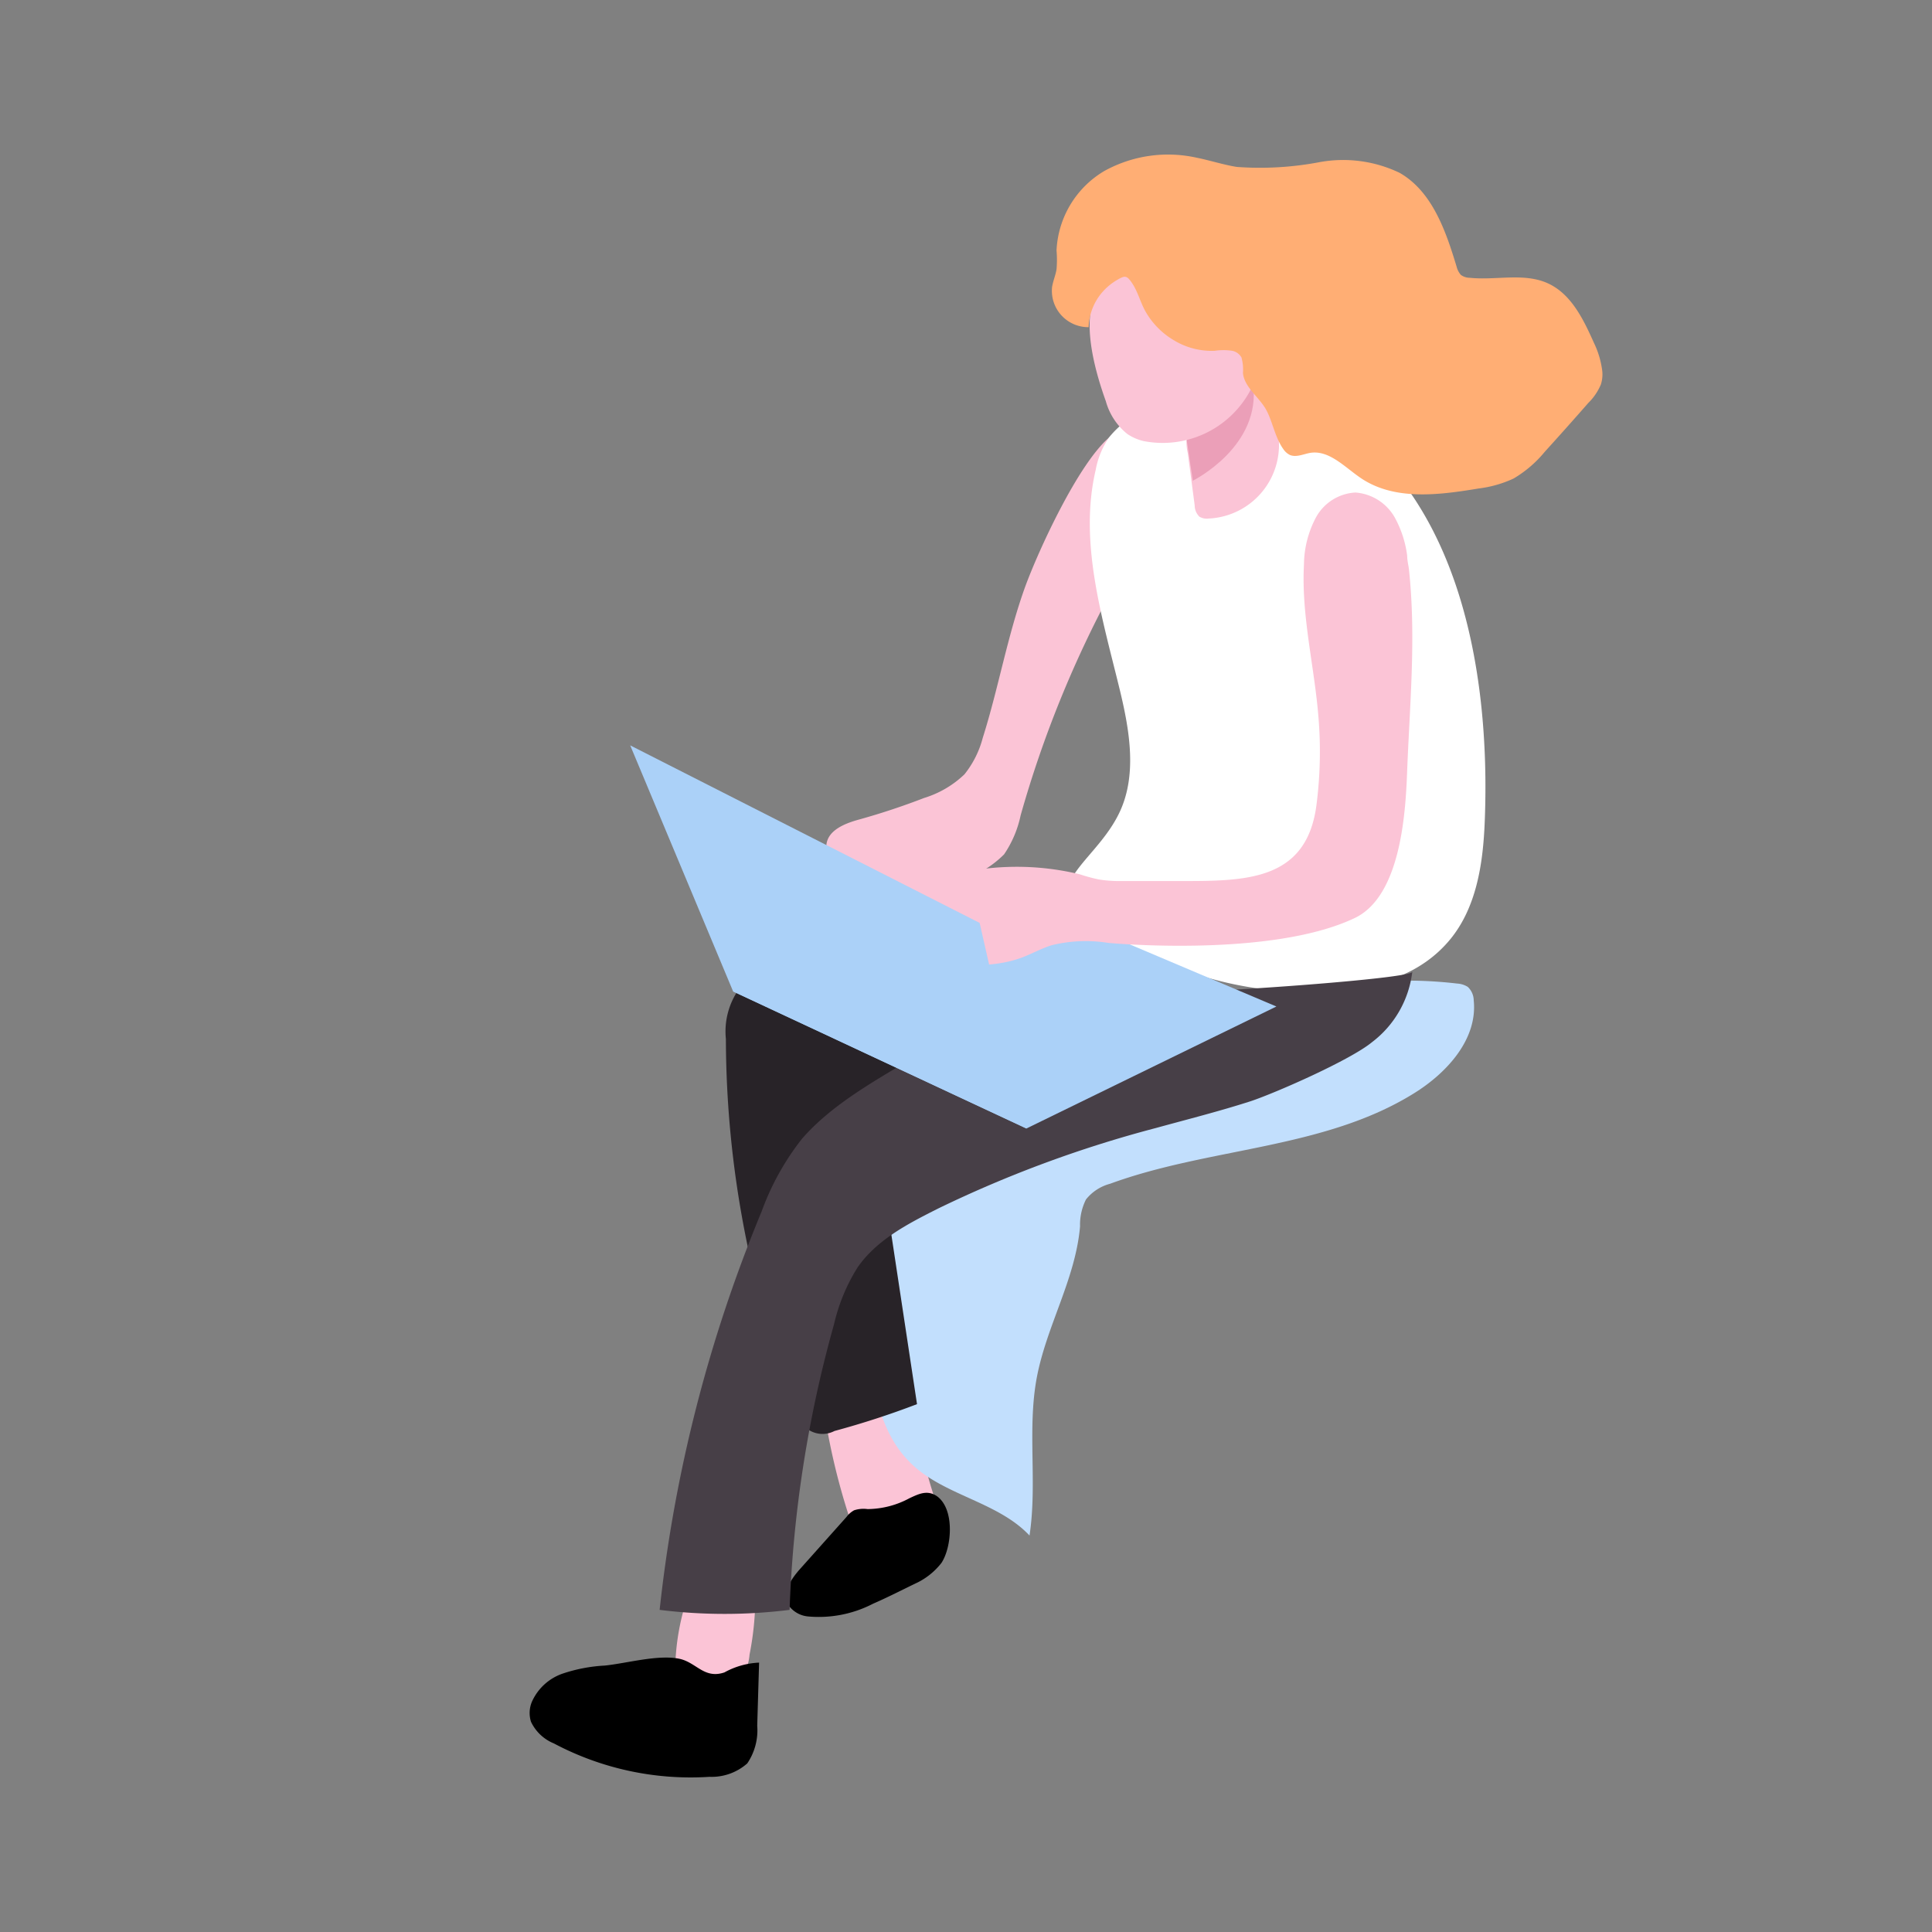
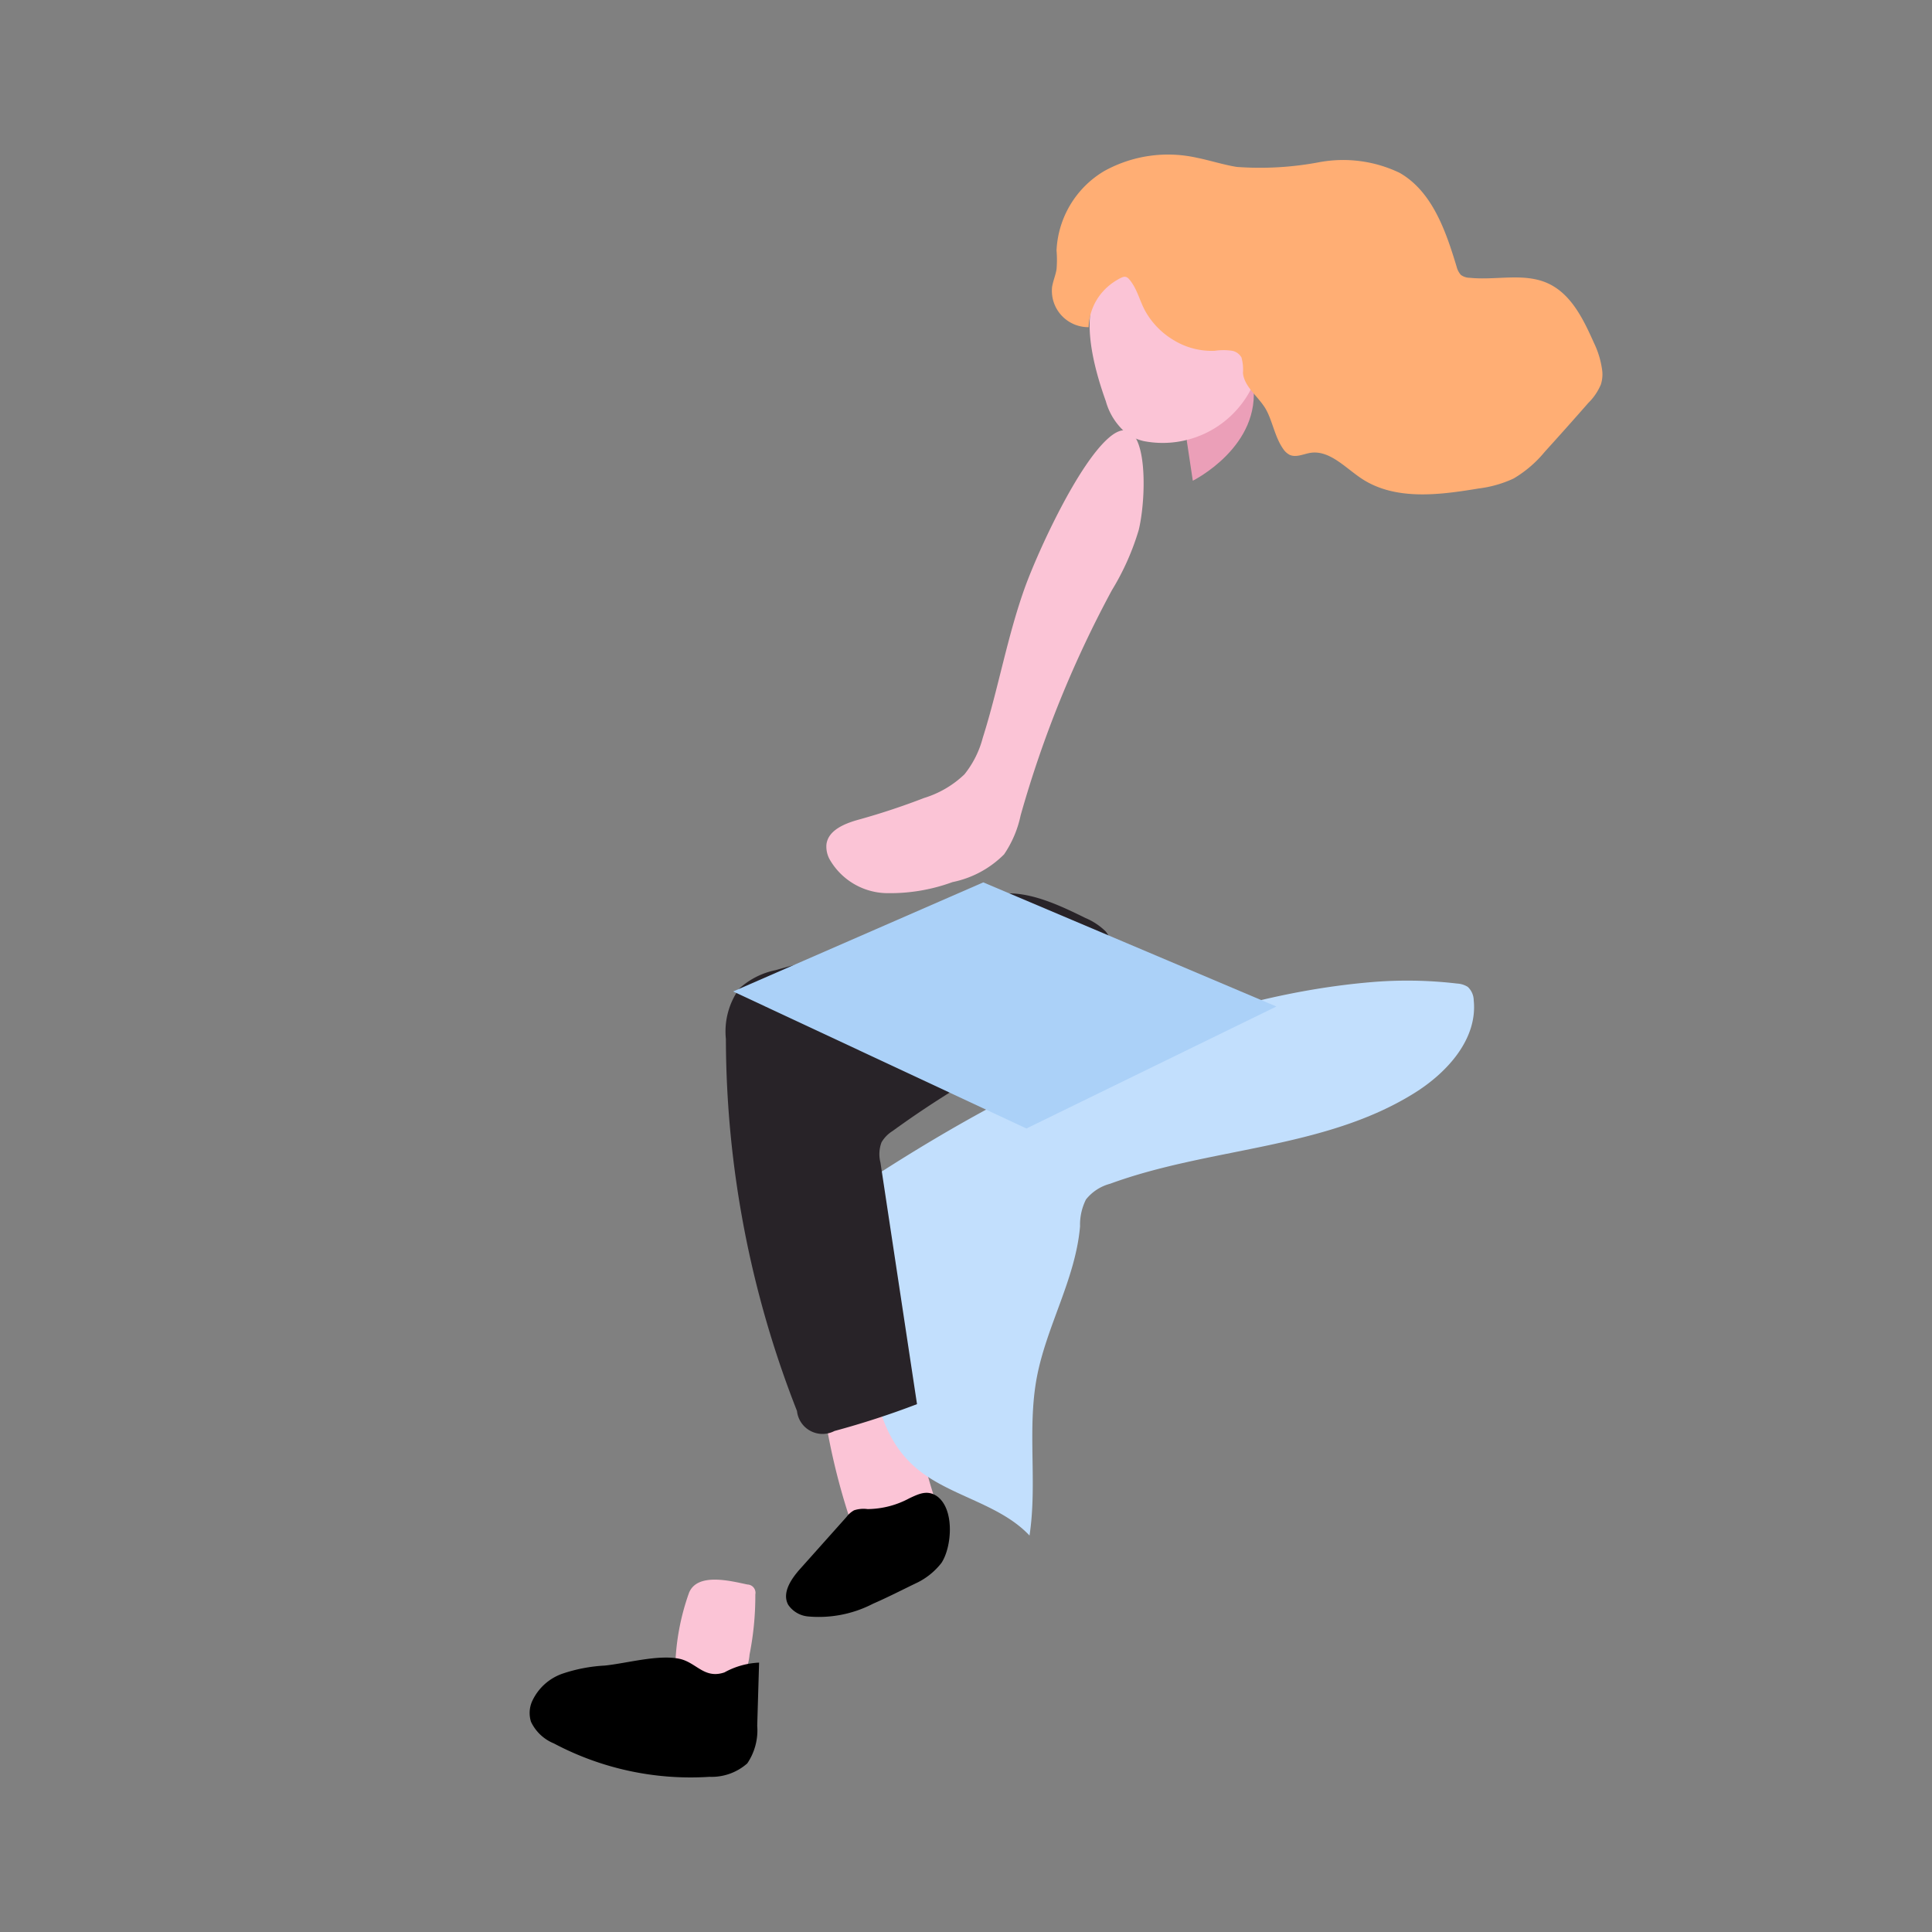
<svg xmlns="http://www.w3.org/2000/svg" width="200" height="200" fill="none">
  <rect width="100%" height="100%" fill="#808080" stroke="none" />
  <path d="M96.503 154.317c.5 1.639.974 3.557 0 4.932a4.173 4.173 0 01-1.823 1.292 4.999 4.999 0 01-5.19-.542 6.72 6.72 0 01-1.572-2.945 68.411 68.411 0 01-2.783-12.239 2.205 2.205 0 010-1.167c.218-.401.567-.715.988-.89 2.212-1.18 5.677-2.125 6.957.487 1.572 3.362 2.31 7.516 3.423 11.072zM69.9 172.627a2.04 2.04 0 00.097.917c.166.285.406.521.696.68a5.95 5.95 0 003.088 1.042 3.585 3.585 0 002.908-1.306 5.965 5.965 0 00.905-2.681 31.18 31.18 0 00.598-6.224.86.86 0 00-.82-1.028c-1.726-.361-5.163-1.264-6.04.848a24.496 24.496 0 00-1.432 7.752z" fill="#FBC4D6" />
  <path d="M89.808 156.22a3.125 3.125 0 00-1.391.125 2.447 2.447 0 00-.78.681l-4.8 5.377c-.932 1.041-1.906 2.472-1.252 3.709a2.787 2.787 0 002.06 1.222 12.213 12.213 0 006.734-1.319c1.474-.639 2.935-1.39 4.368-2.084a7.203 7.203 0 002.713-2.14c1.1-1.667 1.392-5.668-.528-6.946-.988-.625-1.85-.181-2.783.25a9.263 9.263 0 01-4.34 1.125z" fill="url(#paint0_linear_2396_4062)" />
  <path d="M62.594 172.42a16.41 16.41 0 00-4.354.833 5.412 5.412 0 00-3.173 2.904c-.28.66-.315 1.4-.097 2.084a4.493 4.493 0 002.365 2.236 30.198 30.198 0 0016.112 3.459 5.569 5.569 0 003.91-1.389 6.105 6.105 0 001.03-3.904l.194-6.529a8.148 8.148 0 00-3.59 1.014c-2.059.695-2.866-.972-4.563-1.389-2.212-.514-5.58.458-7.834.681z" fill="url(#paint1_linear_2396_4062)" />
  <path d="M141.859 101.679a44.13 44.13 0 018.989.139c.39.02.768.139 1.099.347a1.943 1.943 0 01.612 1.389c.417 4.029-2.783 7.53-6.233 9.656-9.336 5.779-21.107 5.557-31.417 9.335a4.733 4.733 0 00-2.49 1.626 5.84 5.84 0 00-.613 2.778c-.459 5.432-3.478 10.322-4.48 15.671-1.002 5.349.07 10.947-.751 16.338-3.381-3.599-9.141-4.168-12.522-7.725-3.172-3.278-3.799-8.168-4.272-12.697l-1.28-12.42a3.802 3.802 0 012.254-4.501c15.222-9.823 33.059-18.38 51.104-19.936z" fill="#C2DFFD" />
  <path d="M80.306 100.427a7.93 7.93 0 00-3.77 1.903 7.605 7.605 0 00-1.392 5.224 105.82 105.82 0 007.36 38.51 2.647 2.647 0 001.391 2.063 2.661 2.661 0 002.491.007 87.923 87.923 0 008.543-2.778l-3.784-25.007a3.47 3.47 0 01.111-2.098c.28-.476.671-.876 1.141-1.167a100.68 100.68 0 0113.635-8.335c3.799-1.917 8.153-4.168 9.183-8.225a4.52 4.52 0 00-.751-4.098 6.697 6.697 0 00-2.087-1.39c-2.519-1.236-5.691-2.778-8.585-2.528-2.323.237-3.214 1.57-5.148 2.557-5.37 2.667-12.508 3.667-18.338 5.362z" fill="#282328" />
  <path d="M106.156 60.655c-1.864 5.126-2.783 10.558-4.425 15.74a10.117 10.117 0 01-1.892 3.765 10.44 10.44 0 01-4.174 2.445 72.616 72.616 0 01-6.65 2.209c-1.503.403-3.298 1.097-3.465 2.626-.035.51.07 1.019.306 1.472a6.95 6.95 0 005.788 3.543c2.37.063 4.731-.323 6.957-1.14a10.454 10.454 0 005.343-2.875 11.287 11.287 0 001.711-4.03 114.5 114.5 0 019.447-23.31 26.344 26.344 0 002.783-6.252c.918-3.835.932-12.92-3.033-9.586-3.2 2.695-7.291 11.586-8.696 15.393z" fill="#FBC4D6" />
-   <path d="M121.339 99.941a56.564 56.564 0 01-6.832-3.181c-8.348-4.613-1.517-6.877 1.266-12.42 1.99-3.932 1.183-8.641.153-12.906-1.822-7.502-4.257-15.282-2.504-22.77a8.744 8.744 0 011.391-3.39 9.608 9.608 0 011.753-1.68 18.939 18.939 0 015.983-3.488c4.174-1.39 8.905-.375 12.87 1.612 15.583 7.807 18.908 27.52 18.282 43.289-.167 4.376-.848 9.002-3.673 12.35-2.824 3.348-6.818 4.626-10.908 5.127a37.21 37.21 0 01-17.781-2.543z" fill="#fff" />
-   <path d="M123.674 52.319c.001.438.176.857.487 1.166.289.17.627.24.96.195a7.646 7.646 0 005.63-2.883 7.627 7.627 0 001.522-6.133c-.251-1.39-.849-2.584-1.225-3.89-.737-2.612-.612-5.557-2.268-7.71a86.316 86.316 0 01-4.897 9.53 5.166 5.166 0 00-.919 4.348l.71 5.377z" fill="#FBC4D6" />
  <path d="M122.852 45.596l.627 4.167s7.165-3.542 6.233-10.113c-.932-6.572-6.86 5.946-6.86 5.946z" fill="#EB9FB8" />
  <path d="M114.477 41.537a6.6 6.6 0 002.226 3.39 5.011 5.011 0 001.698.736c2.13.413 4.337.142 6.304-.774a10.277 10.277 0 004.646-4.325 15.006 15.006 0 00.584-12.503 8.77 8.77 0 00-4.174-5.154 7.175 7.175 0 00-6.734.792 16.38 16.38 0 00-5.858 7.39c-1.015 3.043.265 7.544 1.308 10.448z" fill="#FBC4D6" />
-   <path d="M83.019 117.89a27.075 27.075 0 00-4.174 7.516 149.392 149.392 0 00-10.56 41.247c4.467.556 8.986.556 13.454 0a125.625 125.625 0 014.605-29.591 19.103 19.103 0 012.435-5.863c1.99-2.875 5.26-4.543 8.348-6.098a123.199 123.199 0 0122.554-8.336c3.283-.903 6.595-1.737 9.823-2.779 2.713-.916 10.323-4.278 12.522-6.098a10.717 10.717 0 004.174-7.294c0 .723-21.204 2.167-22.721 2.001-5.106-.542-11.131-3.46-16.167-1.39-3.938 1.612-7.542 4.974-11.131 7.294-4.355 2.723-9.67 5.362-13.162 9.391z" fill="#473F47" />
  <path d="M106.254 116.822l25.879-12.629-30.345-12.85-25.893 11.294 30.359 14.185z" fill="#ABD1F8" />
-   <path d="M145.671 57.53c0 .486.126.958.181 1.389.766 7.113.07 14.087-.194 21.158-.167 4.376-.738 12.712-5.399 14.949-8.71 4.167-25.517 2.584-25.517 2.584a14.827 14.827 0 00-5.858.236c-1.043.32-2.003.861-3.019 1.25-3.673 1.389-7.778.695-11.646 0a4.986 4.986 0 01-1.892-.625 3.43 3.43 0 01-.32-4.807 8.838 8.838 0 014.675-2.57 27.699 27.699 0 0115.11-.583c.638.214 1.289.39 1.948.528.773.125 1.555.18 2.338.166h5.927c6.817 0 13.245.084 14.275-7.877.38-2.948.455-5.928.222-8.891-.403-5.349-1.808-10.656-1.516-16.004a10.605 10.605 0 011.238-4.863 4.956 4.956 0 014.091-2.584 5.111 5.111 0 014.174 2.779 11.097 11.097 0 011.182 3.765z" fill="#FBC4D6" />
-   <path d="M65.237 77.16l36.175 18.379 4.841 21.283-30.359-14.184-10.657-25.479z" fill="#ABD1F8" />
  <path d="M112.697 33.87a5.803 5.803 0 011.392-3.598 6.153 6.153 0 011.53-1.278c.807-.473 1.002-.514 1.53.25.682.986.905 2.14 1.531 3.167a8.104 8.104 0 002.783 2.779 7.548 7.548 0 004.285 1.125 6.06 6.06 0 011.809 0 1.395 1.395 0 01.96.695c.143.52.195 1.06.153 1.598.125 1.389 1.503 2.375 2.268 3.584.765 1.208.988 3 1.906 4.292.17.26.405.47.682.612.654.278 1.391-.083 2.073-.209 2.017-.347 3.645 1.529 5.37 2.668 3.465 2.278 8.001 1.695 12.091 1.014a12.048 12.048 0 003.618-1.028 12.196 12.196 0 003.242-2.779 388.212 388.212 0 004.507-5.056 5.823 5.823 0 001.294-1.904 3.4 3.4 0 00.126-1.542 9.307 9.307 0 00-.849-2.778c-1.085-2.431-2.351-5.071-4.8-6.169-2.449-1.097-5.343-.277-8.042-.555a1.602 1.602 0 01-.918-.292 2.004 2.004 0 01-.446-.848c-1.127-3.737-2.532-7.793-5.899-9.724a13.528 13.528 0 00-8.348-1.098 33.006 33.006 0 01-8.501.486c-1.392-.222-2.783-.68-4.174-.958a13.64 13.64 0 00-9.573 1.39 10.093 10.093 0 00-4.925 8.21 11.44 11.44 0 010 1.958c-.098.612-.362 1.21-.459 1.82a3.754 3.754 0 00.955 2.932 3.781 3.781 0 002.829 1.236z" fill="#FFAE74" />
  <defs>
    <linearGradient id="paint0_linear_2396_4062" x1="15178.6" y1="2024.97" x2="15463.4" y2="2211.39" gradientUnits="userSpaceOnUse">
      <stop offset=".01" />
      <stop offset=".13" stop-opacity=".69" />
      <stop offset=".25" stop-opacity=".32" />
      <stop offset="1" stop-opacity="0" />
    </linearGradient>
    <linearGradient id="paint1_linear_2396_4062" x1="21316.9" y1="2288.45" x2="21399.2" y2="1934.1" gradientUnits="userSpaceOnUse">
      <stop offset=".01" />
      <stop offset=".13" stop-opacity=".69" />
      <stop offset=".25" stop-opacity=".32" />
      <stop offset="1" stop-opacity="0" />
    </linearGradient>
  </defs>
</svg>